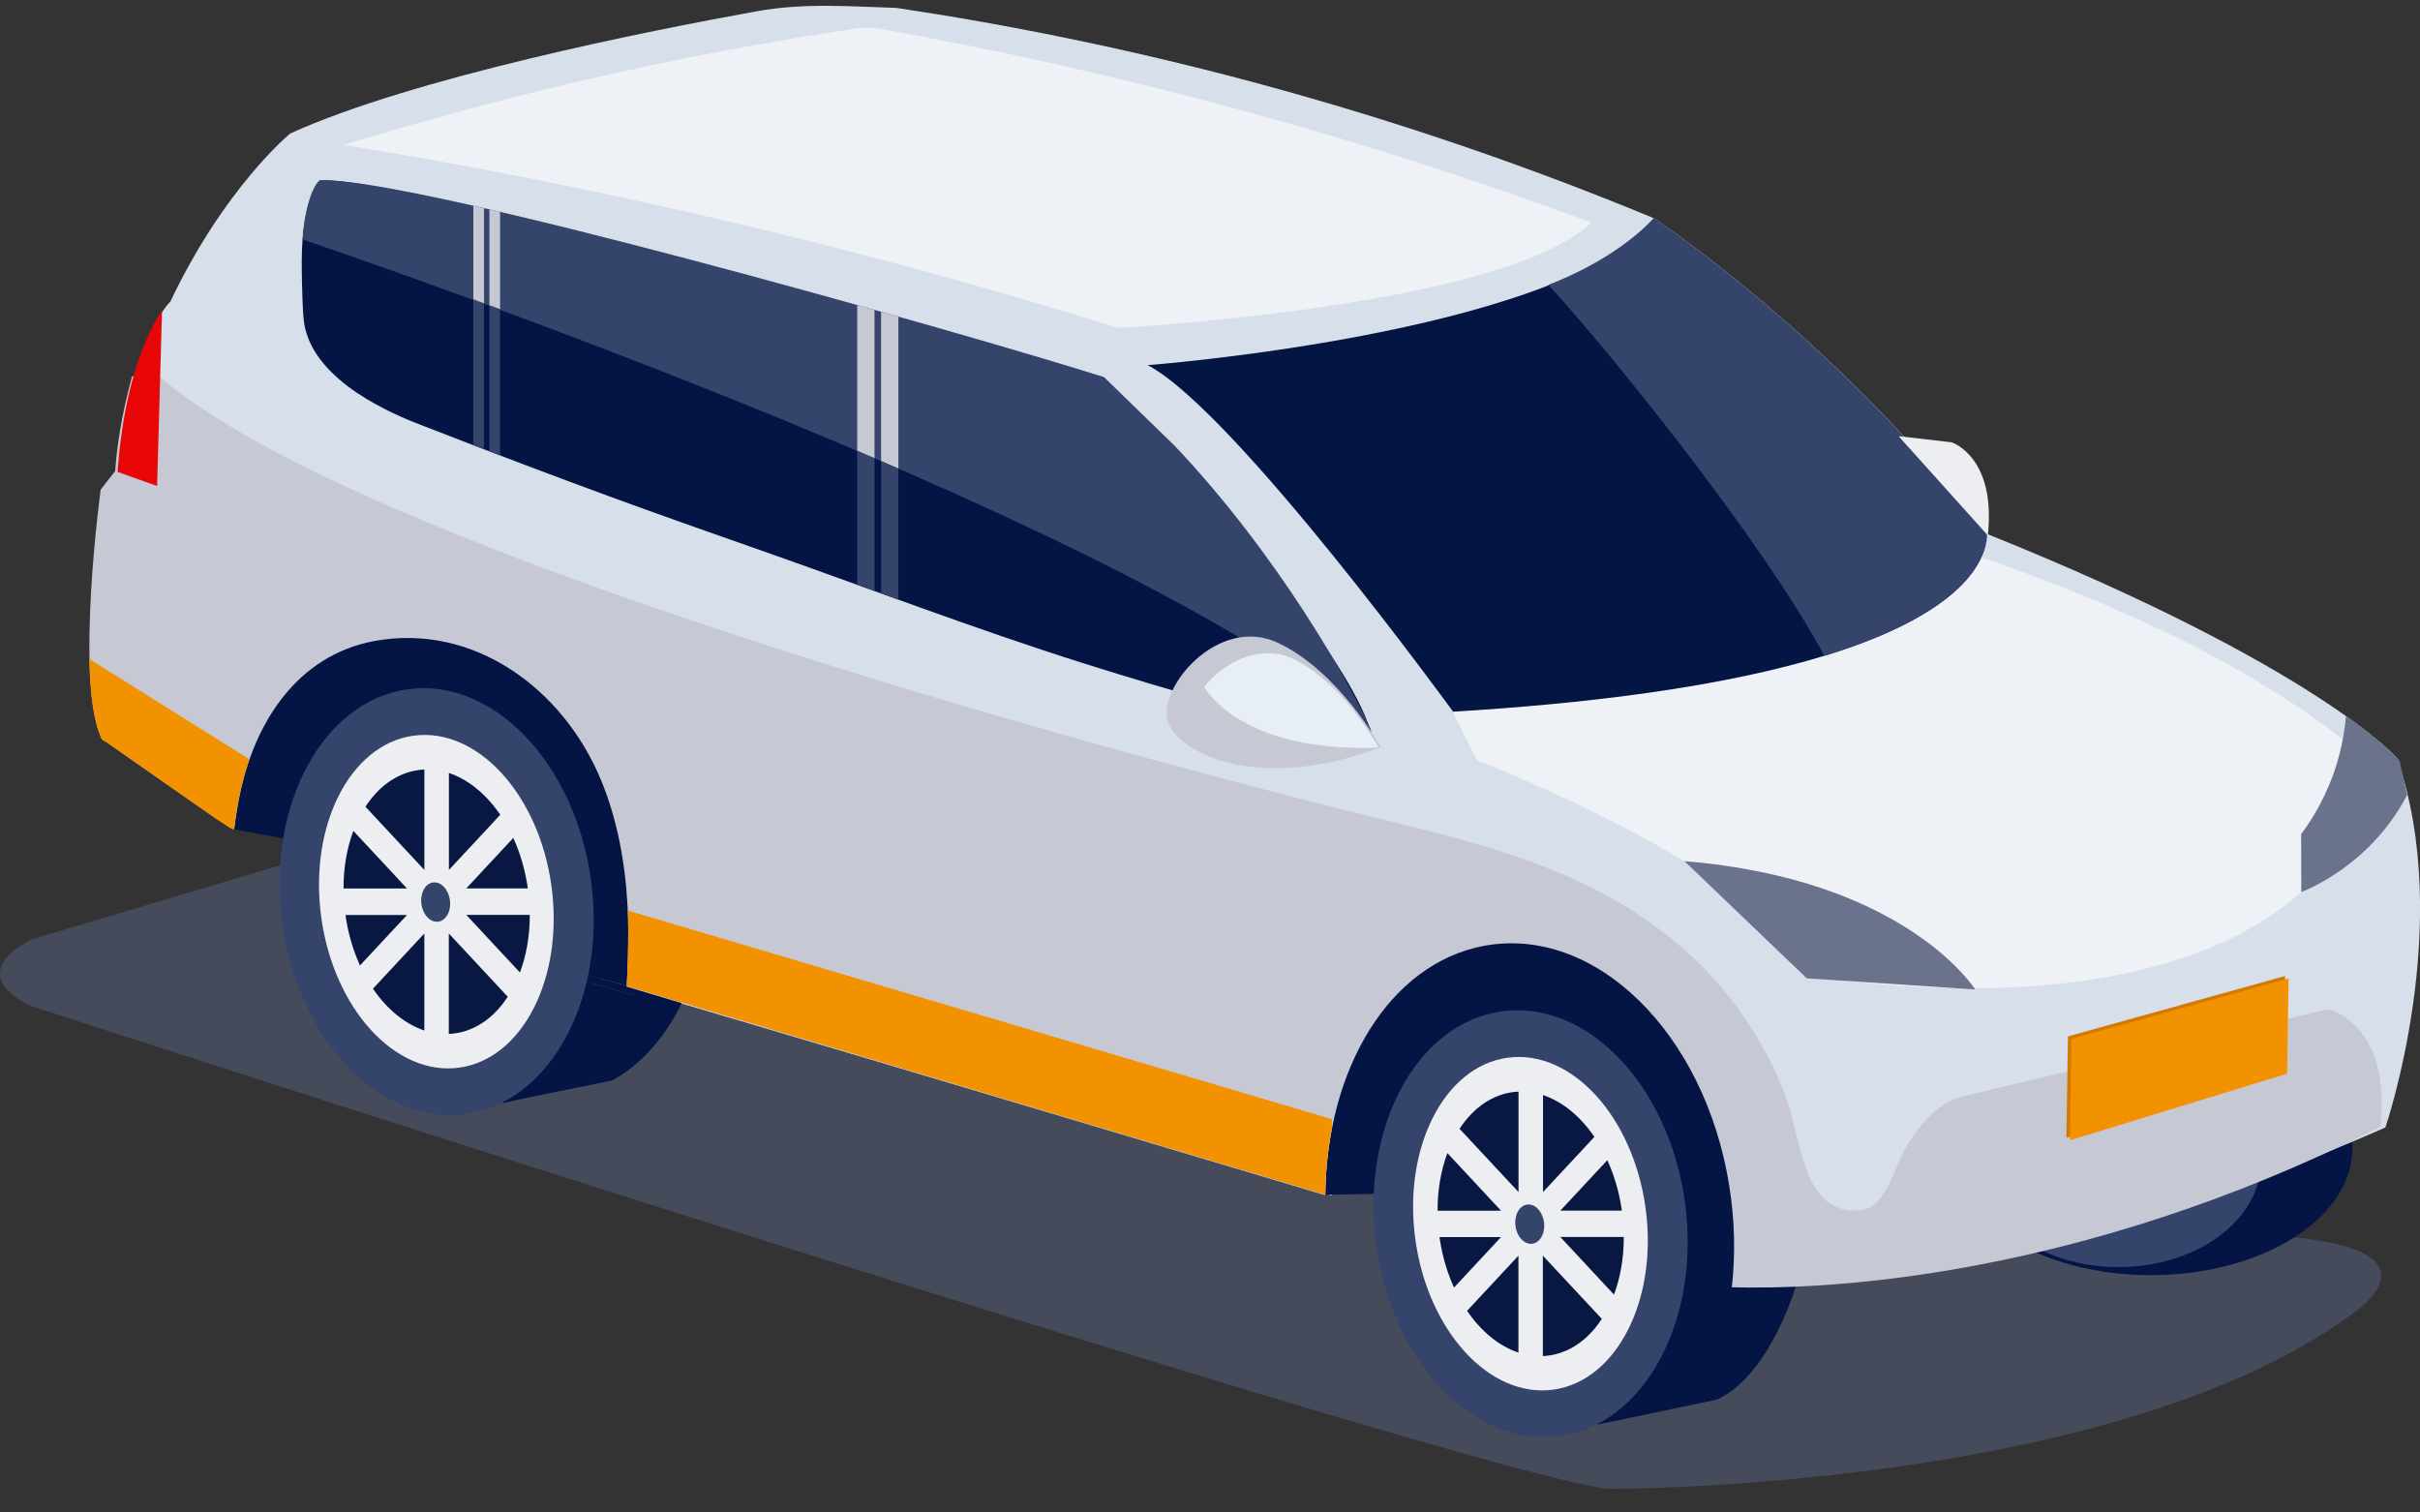
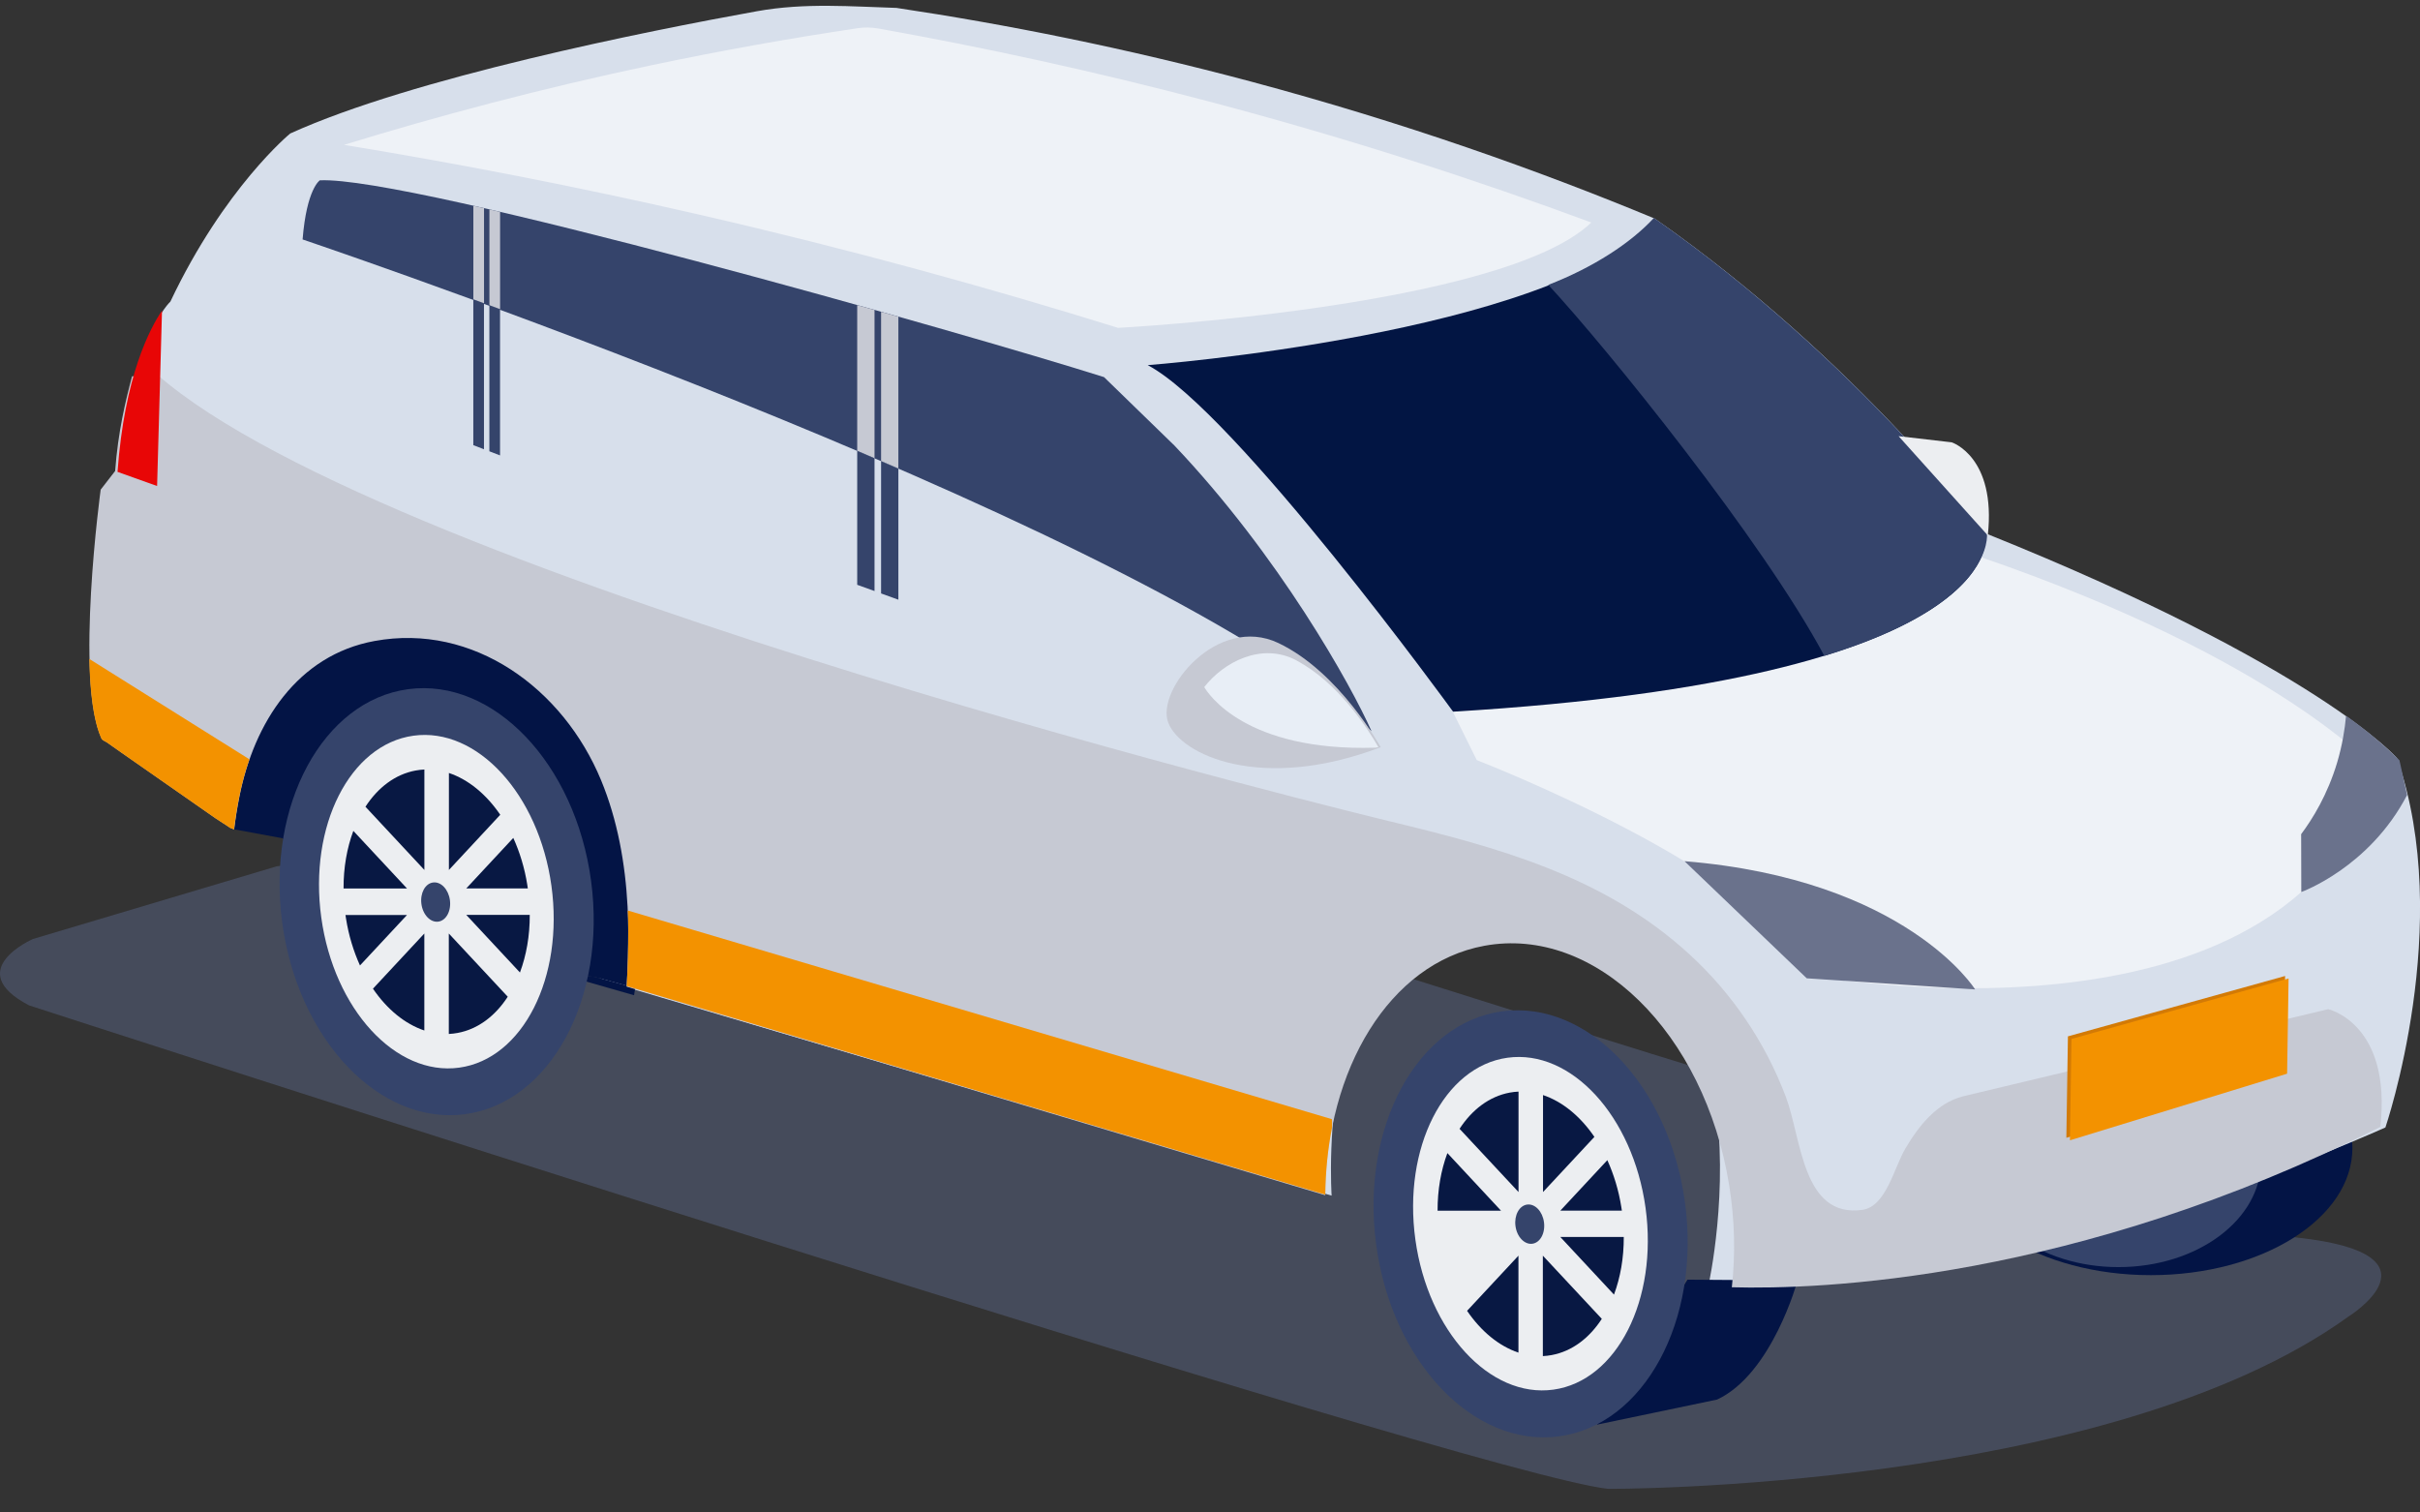
<svg xmlns="http://www.w3.org/2000/svg" width="96" height="60" viewBox="0 0 96 60" fill="none">
  <rect x="0" y="0" width="96" height="60" fill="#333333" stroke="none" />
  <g clip-path="url(#clip0_2450_7462)">
    <path opacity="0.5" d="M10.97 34.369L1.308 37.25C1.308 37.25 -1.529 38.485 1.154 39.883C1.154 39.883 58.428 58.49 63.795 59.063C63.795 59.063 83.576 59.145 93.16 52.229C93.16 52.229 97.148 49.759 91.166 49.1C85.185 48.442 34.065 31.792 34.065 31.792L10.967 34.366L10.97 34.369Z" fill="#586485" />
    <path d="M85.323 50.585C89.739 50.585 93.318 48.328 93.318 45.544C93.318 42.76 89.739 40.503 85.323 40.503C80.908 40.503 77.329 42.76 77.329 45.544C77.329 48.328 80.908 50.585 85.323 50.585Z" fill="#031445" />
    <path d="M84.038 50.266C87.161 50.266 89.693 48.386 89.693 46.068C89.693 43.749 87.161 41.87 84.038 41.87C80.914 41.87 78.382 43.749 78.382 46.068C78.382 48.386 80.914 50.266 84.038 50.266Z" fill="#35446B" />
    <path d="M4.226 29.332L9.59 32.852C9.59 32.852 9.364 22.005 18.948 25.545C18.948 25.545 26.221 27.561 23.795 38.85L52.825 47.43C52.825 47.43 51.997 35.486 59.59 35.677C71.13 35.965 67.779 50.963 67.779 50.963C67.779 50.963 79.416 51.418 94.627 44.728C94.627 44.728 97.386 36.661 95.088 30.075C95.088 30.075 91.943 26.454 78.833 21.184C78.833 21.184 73.773 14.35 65.644 8.672C61.02 6.753 55.671 4.854 49.649 3.242C44.592 1.891 39.862 0.957 35.567 0.314C33.824 0.264 31.946 0.098 30.024 0.446C25.635 1.239 16.377 3.086 11.512 5.296C11.512 5.296 8.903 7.437 6.759 11.964C6.759 11.964 5.148 13.447 4.765 18.713L4.229 29.332H4.226Z" fill="#D7DFEB" />
    <path opacity="0.58" d="M57.597 28.165L58.582 30.153C58.582 30.153 70.178 34.639 71.711 38.674C71.711 38.674 90.803 42.295 94.33 30.607C94.33 30.607 90.505 26.181 78.47 22.064C78.47 22.064 78.539 26.607 57.597 28.165Z" fill="white" />
    <path d="M66.823 34.163L71.673 38.809L78.353 39.251C78.353 39.251 75.629 34.884 66.823 34.163Z" fill="#6A728C" />
    <path d="M93.066 28.401C93.019 28.927 92.918 29.558 92.715 30.244C92.329 31.533 91.74 32.483 91.285 33.091L91.291 35.386C91.291 35.386 93.994 34.417 95.489 31.536L95.185 30.16C94.897 29.877 94.58 29.586 94.229 29.291C93.828 28.953 93.439 28.658 93.069 28.395L93.066 28.401Z" fill="#6A728C" />
    <path d="M66.939 50.764L71.309 50.795C71.309 50.795 70.303 54.501 68.118 55.52L63.349 56.516L66.939 50.767V50.764Z" fill="#031445" />
-     <path d="M68.679 47.078C67.704 41.012 63.183 36.372 58.788 37.187C55.038 37.88 52.643 42.425 52.574 47.401C53.402 47.382 53.747 47.366 54.496 47.363C54.499 47.363 56.609 48.429 56.615 48.429C56.65 48.438 68.569 51.47 68.735 51.514C68.911 50.454 68.973 48.896 68.682 47.078H68.679Z" fill="#031445" />
-     <path d="M61.842 56.98C65.227 56.529 67.467 52.388 66.847 47.732C66.226 43.076 62.98 39.667 59.595 40.118C56.211 40.569 53.97 44.709 54.591 49.365C55.211 54.022 58.458 57.431 61.842 56.98Z" fill="#35446B" />
+     <path d="M61.842 56.98C65.227 56.529 67.467 52.388 66.847 47.732C66.226 43.076 62.98 39.667 59.595 40.118C56.211 40.569 53.97 44.709 54.591 49.365C55.211 54.022 58.458 57.431 61.842 56.98" fill="#35446B" />
    <path d="M61.621 55.127C64.142 54.779 65.779 51.549 65.278 47.913C64.775 44.277 62.325 41.612 59.803 41.96C57.282 42.308 55.645 45.538 56.147 49.174C56.649 52.81 59.1 55.475 61.621 55.127Z" fill="#ECEEF1" />
-     <path d="M57.103 49.071C57.11 49.118 57.116 49.165 57.126 49.215C57.232 49.889 57.426 50.517 57.68 51.078L59.546 49.074H57.103V49.071Z" fill="#081843" />
    <path d="M58.198 52C58.756 52.818 59.467 53.401 60.236 53.658V49.812L58.198 52Z" fill="#081843" />
    <path d="M57.417 45.743C57.163 46.423 57.025 47.201 57.028 48.029H59.546L57.417 45.743Z" fill="#081843" />
    <path d="M61.207 53.796C61.323 53.79 61.439 53.777 61.555 53.755C62.364 53.605 63.047 53.081 63.543 52.319L61.204 49.812V53.796H61.207Z" fill="#081843" />
    <path d="M63.249 45.1C62.691 44.282 61.98 43.699 61.211 43.441V47.288L63.249 45.1Z" fill="#081843" />
    <path d="M60.236 43.304C60.12 43.31 60.004 43.322 59.888 43.344C59.079 43.495 58.396 44.019 57.9 44.78L60.239 47.288V43.304H60.236Z" fill="#081843" />
    <path d="M64.339 48.029C64.333 47.982 64.327 47.935 64.317 47.885C64.211 47.211 64.016 46.584 63.762 46.023L61.897 48.026H64.339V48.029Z" fill="#081843" />
    <path d="M64.026 51.357C64.28 50.676 64.418 49.899 64.414 49.071H61.897L64.026 51.357Z" fill="#081843" />
    <path d="M60.787 49.339C61.1 49.297 61.306 48.916 61.249 48.486C61.192 48.057 60.893 47.743 60.58 47.785C60.268 47.827 60.061 48.208 60.118 48.637C60.175 49.066 60.475 49.38 60.787 49.339Z" fill="#35446B" />
-     <path d="M25.193 39.192C25.18 39.295 25.165 39.395 25.149 39.486C25.096 39.474 23.882 39.123 22.24 38.653L21.622 38.605C21.622 38.605 19.807 43.822 19.951 43.763C20.095 43.7 24.268 42.866 24.268 42.866C26.193 41.847 27.077 39.712 27.077 39.712L25.193 39.195V39.192Z" fill="#031445" />
    <path d="M25.193 39.191C25.337 38.09 25.378 36.31 25.112 34.648C24.137 28.582 19.616 23.942 15.221 24.757C12.017 25.35 9.803 28.754 9.183 32.836L9.289 32.899C9.342 32.908 11.164 33.244 11.217 33.256L12.371 34.595L12.164 35.031C12.615 35.529 13.045 35.999 13.045 36.002C13.067 36.009 18.666 37.623 22.24 38.651L23.594 38.755L25.19 39.194L25.193 39.191Z" fill="#031445" />
    <path d="M25.194 39.19L23.598 38.751L22.244 38.648C23.883 39.121 25.1 39.469 25.153 39.481C25.169 39.391 25.181 39.29 25.197 39.187L25.194 39.19Z" fill="#031445" />
    <path d="M18.444 44.2C21.829 43.749 24.069 39.609 23.449 34.953C22.828 30.297 19.582 26.888 16.197 27.339C12.813 27.79 10.572 31.93 11.193 36.586C11.813 41.242 15.06 44.651 18.444 44.2Z" fill="#35446B" />
    <path d="M18.219 42.353C20.74 42.005 22.377 38.775 21.875 35.139C21.373 31.503 18.922 28.837 16.401 29.185C13.88 29.533 12.243 32.763 12.745 36.399C13.247 40.035 15.698 42.701 18.219 42.353Z" fill="#ECEEF1" />
    <path d="M13.704 36.294C13.71 36.341 13.716 36.388 13.726 36.438C13.832 37.112 14.027 37.739 14.28 38.3L16.146 36.297H13.704V36.294Z" fill="#081843" />
    <path d="M14.795 39.221C15.353 40.039 16.065 40.622 16.833 40.879V37.032L14.795 39.221Z" fill="#081843" />
    <path d="M14.017 32.961C13.763 33.641 13.625 34.419 13.629 35.246H16.146L14.017 32.961Z" fill="#081843" />
    <path d="M17.807 41.017C17.923 41.011 18.039 40.998 18.155 40.976C18.964 40.826 19.647 40.302 20.142 39.54L17.804 37.032V41.017H17.807Z" fill="#081843" />
    <path d="M19.845 32.322C19.287 31.504 18.576 30.921 17.808 30.664V34.511L19.845 32.322Z" fill="#081843" />
    <path d="M16.832 30.526C16.716 30.533 16.6 30.545 16.484 30.567C15.675 30.718 14.992 31.241 14.497 32.003L16.835 34.511V30.526H16.832Z" fill="#081843" />
    <path d="M20.939 35.247C20.933 35.2 20.927 35.153 20.917 35.102C20.811 34.428 20.616 33.801 20.362 33.24L18.497 35.243H20.939V35.247Z" fill="#081843" />
    <path d="M20.626 38.579C20.88 37.899 21.018 37.122 21.015 36.294H18.497L20.626 38.579Z" fill="#081843" />
    <path d="M17.386 36.561C17.698 36.52 17.905 36.138 17.848 35.709C17.791 35.28 17.491 34.966 17.179 35.008C16.866 35.049 16.66 35.431 16.717 35.86C16.774 36.289 17.073 36.603 17.386 36.561Z" fill="#35446B" />
    <path d="M6.22 14.838L5.239 14.929C4.985 15.885 4.681 17.126 4.568 18.684L3.994 19.424C3.994 19.424 2.96 26.999 4.032 29.303C4.057 29.359 4.201 29.422 4.248 29.453C4.443 29.588 4.637 29.723 4.828 29.861C5.43 30.281 6.032 30.701 6.634 31.121C7.267 31.563 7.9 32.005 8.534 32.447C8.769 32.61 8.894 32.673 9.126 32.836L9.289 32.902C9.343 32.463 9.412 32.03 9.496 31.61C10.079 28.654 11.807 25.986 14.86 25.428C18.773 24.71 22.337 27.303 23.845 30.952C24.497 32.532 24.804 34.247 24.895 35.958C24.911 36.275 24.92 36.592 24.92 36.911C24.92 37.611 24.905 38.379 24.858 39.14C29.902 40.648 49.505 46.495 52.571 47.414C52.618 42.41 55.114 38.216 58.879 37.52C63.274 36.708 67.625 40.965 68.597 47.028C68.82 48.417 68.845 49.778 68.701 51.066C72.146 51.16 82.285 50.821 94.427 44.702C94.881 40.605 92.361 40.034 92.361 40.034C92.361 40.034 77.874 43.492 77.867 43.492C76.839 43.758 76.131 44.639 75.585 45.561C75.14 46.313 74.82 47.862 73.883 47.994C71.491 48.332 71.466 45.153 70.842 43.508C70.014 41.316 68.691 39.388 67.017 37.855C63.594 34.72 59.346 33.601 55.07 32.566C55.067 32.566 15.5 23.011 6.217 14.844L6.22 14.838Z" fill="#C6C9D3" />
    <path d="M6.43 12.315C5.944 13.036 4.941 14.913 4.662 18.719L6.232 19.28L6.427 12.315H6.43Z" fill="#E80606" />
    <path d="M57.646 28.232C79.575 26.916 78.754 21.329 78.754 21.329C78.754 21.329 73.722 14.501 65.593 8.82C61.477 13.275 45.529 14.485 45.529 14.485C48.981 16.297 57.643 28.232 57.643 28.232H57.646Z" fill="#021543" />
    <path d="M78.82 21.167C78.82 21.167 73.735 14.323 65.609 8.646C64.694 9.639 63.205 10.608 61.421 11.301C63.709 13.765 69.948 21.474 72.371 26.02C79.2 23.944 78.82 21.17 78.82 21.17V21.167Z" fill="#35446B" />
-     <path d="M12.722 7.162C12.546 7.171 12.364 7.714 12.32 7.836C11.954 8.877 11.954 10.081 11.979 11.175C12.001 12.175 12.035 12.673 12.076 12.89C12.496 15.181 15.7 16.47 16.643 16.837C22.882 19.263 26.026 20.376 30.014 21.774C34.312 23.279 38.588 24.922 42.934 26.298C44.858 26.906 46.79 27.48 48.733 28.019C49.683 28.282 50.633 28.536 51.583 28.781C52.498 29.016 53.602 29.339 54.508 29.468C54.097 27.693 52.599 25.74 51.646 24.254C49.655 21.144 47.335 18.241 44.614 15.843C44.614 15.843 16.86 6.952 12.718 7.159L12.722 7.162Z" fill="#031445" />
    <path d="M46.548 17.635L43.796 14.96C38.407 13.255 16.308 6.972 12.687 7.154C12.687 7.154 12.164 7.487 12.004 9.499C14.819 10.455 45.74 21.07 54.408 29.008C53.615 27.212 50.74 22.036 46.548 17.631V17.635Z" fill="#35446B" />
    <path d="M34.692 18.177V12.296C34.463 12.233 34.234 12.167 34.005 12.104V17.885C34.234 17.983 34.463 18.083 34.692 18.18V18.177Z" fill="#C6C9D3" />
    <path d="M35.638 18.588V12.562C35.409 12.497 35.181 12.434 34.952 12.368V18.29C35.181 18.39 35.409 18.491 35.638 18.588Z" fill="#C6C9D3" />
    <path d="M34.005 23.199C34.234 23.28 34.463 23.365 34.692 23.446V18.18C34.463 18.082 34.234 17.982 34.005 17.885V23.195V23.199Z" fill="#35446B" />
    <path d="M34.952 18.294V23.542C35.181 23.623 35.409 23.708 35.638 23.79V18.592C35.409 18.491 35.181 18.394 34.952 18.294Z" fill="#35446B" />
    <path d="M18.776 11.872V17.659C18.92 17.716 19.061 17.769 19.199 17.822V12.029C19.055 11.976 18.914 11.925 18.776 11.872Z" fill="#35446B" />
    <path d="M19.413 12.106V17.903C19.557 17.956 19.698 18.013 19.836 18.066V12.263C19.692 12.21 19.55 12.157 19.413 12.106Z" fill="#35446B" />
    <path d="M19.201 12.031V8.259C19.057 8.228 18.916 8.193 18.778 8.162V11.874C18.919 11.924 19.061 11.977 19.201 12.031Z" fill="#C6C9D3" />
    <path d="M19.838 12.264V8.405C19.694 8.37 19.553 8.339 19.415 8.308V12.107C19.556 12.161 19.697 12.211 19.838 12.264Z" fill="#C6C9D3" />
    <path opacity="0.58" d="M13.653 5.748C18.133 6.482 22.849 7.391 27.761 8.52C33.693 9.883 39.229 11.41 44.352 13.006C44.352 13.006 59.6 12.203 63.127 8.827C58.581 7.143 53.543 5.504 48.035 4.046C43.386 2.817 38.965 1.867 34.837 1.13C34.567 1.083 34.294 1.077 34.025 1.118C31.416 1.507 28.689 1.989 25.855 2.585C21.453 3.513 17.381 4.598 13.65 5.745L13.653 5.748Z" fill="white" />
    <path d="M54.769 29.639C54.769 29.639 53.138 26.663 50.715 25.51C48.292 24.356 45.849 27.372 46.342 28.664C46.834 29.955 50.044 31.438 54.769 29.642V29.639Z" fill="#C6C9D3" />
    <path d="M51.44 26.202C50.039 25.456 48.531 26.278 47.772 27.256C47.919 27.51 49.402 29.82 54.562 29.66L54.681 29.638C54.233 28.861 53.076 27.077 51.44 26.206V26.202Z" fill="#E8EEF6" />
    <path d="M24.904 36.124C24.916 36.378 24.923 36.635 24.923 36.889C24.923 37.588 24.907 38.356 24.86 39.118C29.904 40.626 49.507 46.473 52.573 47.391C52.583 46.467 52.674 45.57 52.843 44.717L52.837 44.398L24.907 36.121L24.904 36.124Z" fill="#F39200" />
    <path d="M4.026 29.306C4.051 29.362 4.195 29.425 4.242 29.456C4.436 29.591 4.631 29.726 4.822 29.864C5.424 30.284 6.026 30.704 6.628 31.124C7.261 31.566 7.894 32.008 8.528 32.45C8.763 32.613 8.888 32.676 9.12 32.839L9.283 32.905C9.336 32.466 9.405 32.033 9.49 31.613C9.59 31.105 9.725 30.604 9.894 30.121L3.543 26.14C3.568 27.438 3.703 28.61 4.026 29.306Z" fill="#F39200" />
    <path d="M90.589 42.495L81.971 45.137L82.033 41.112L90.648 38.717L90.589 42.495Z" fill="#D37A05" />
    <path d="M90.728 42.593L82.113 45.236L82.175 41.214L90.787 38.815L90.728 42.593Z" fill="#F39200" />
    <path d="M75.316 17.303L77.423 17.547C77.423 17.547 79.197 18.118 78.855 21.24L75.316 17.303Z" fill="#ECEEF1" />
  </g>
  <defs>
    <clipPath id="clip0_2450_7462">
      <rect width="96" height="58.841" fill="white" transform="translate(0 0.226)" />
    </clipPath>
  </defs>
</svg>